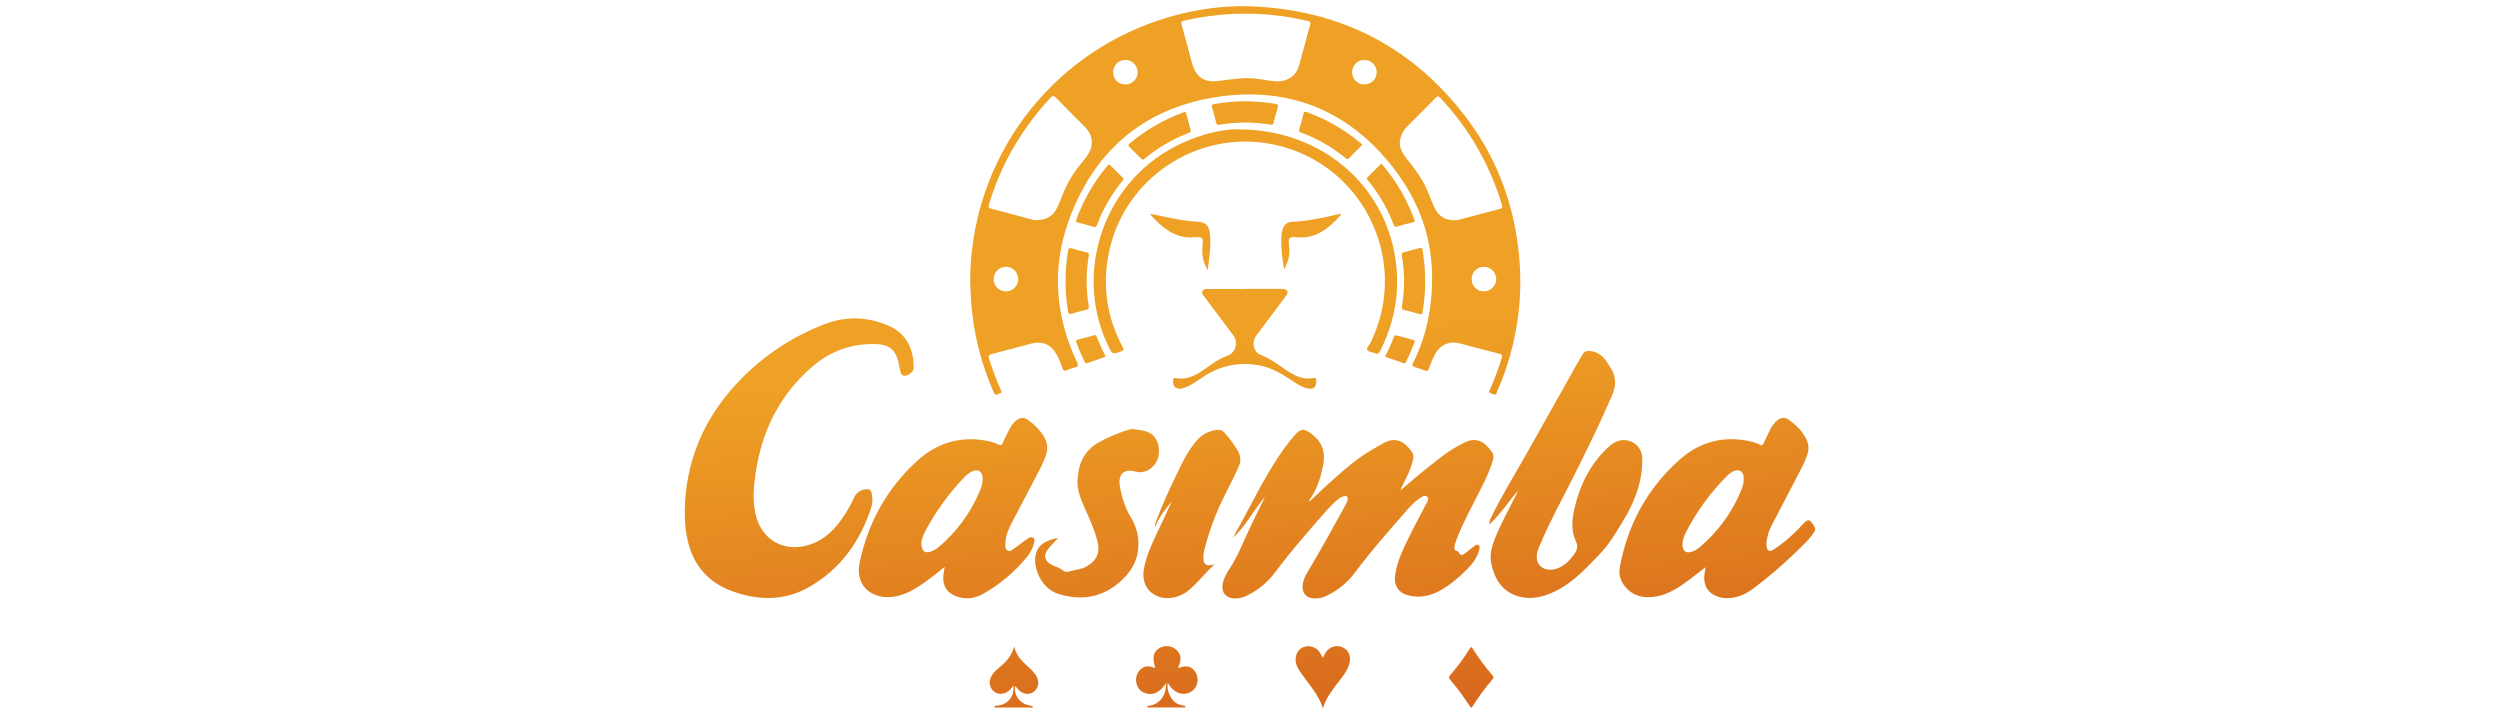
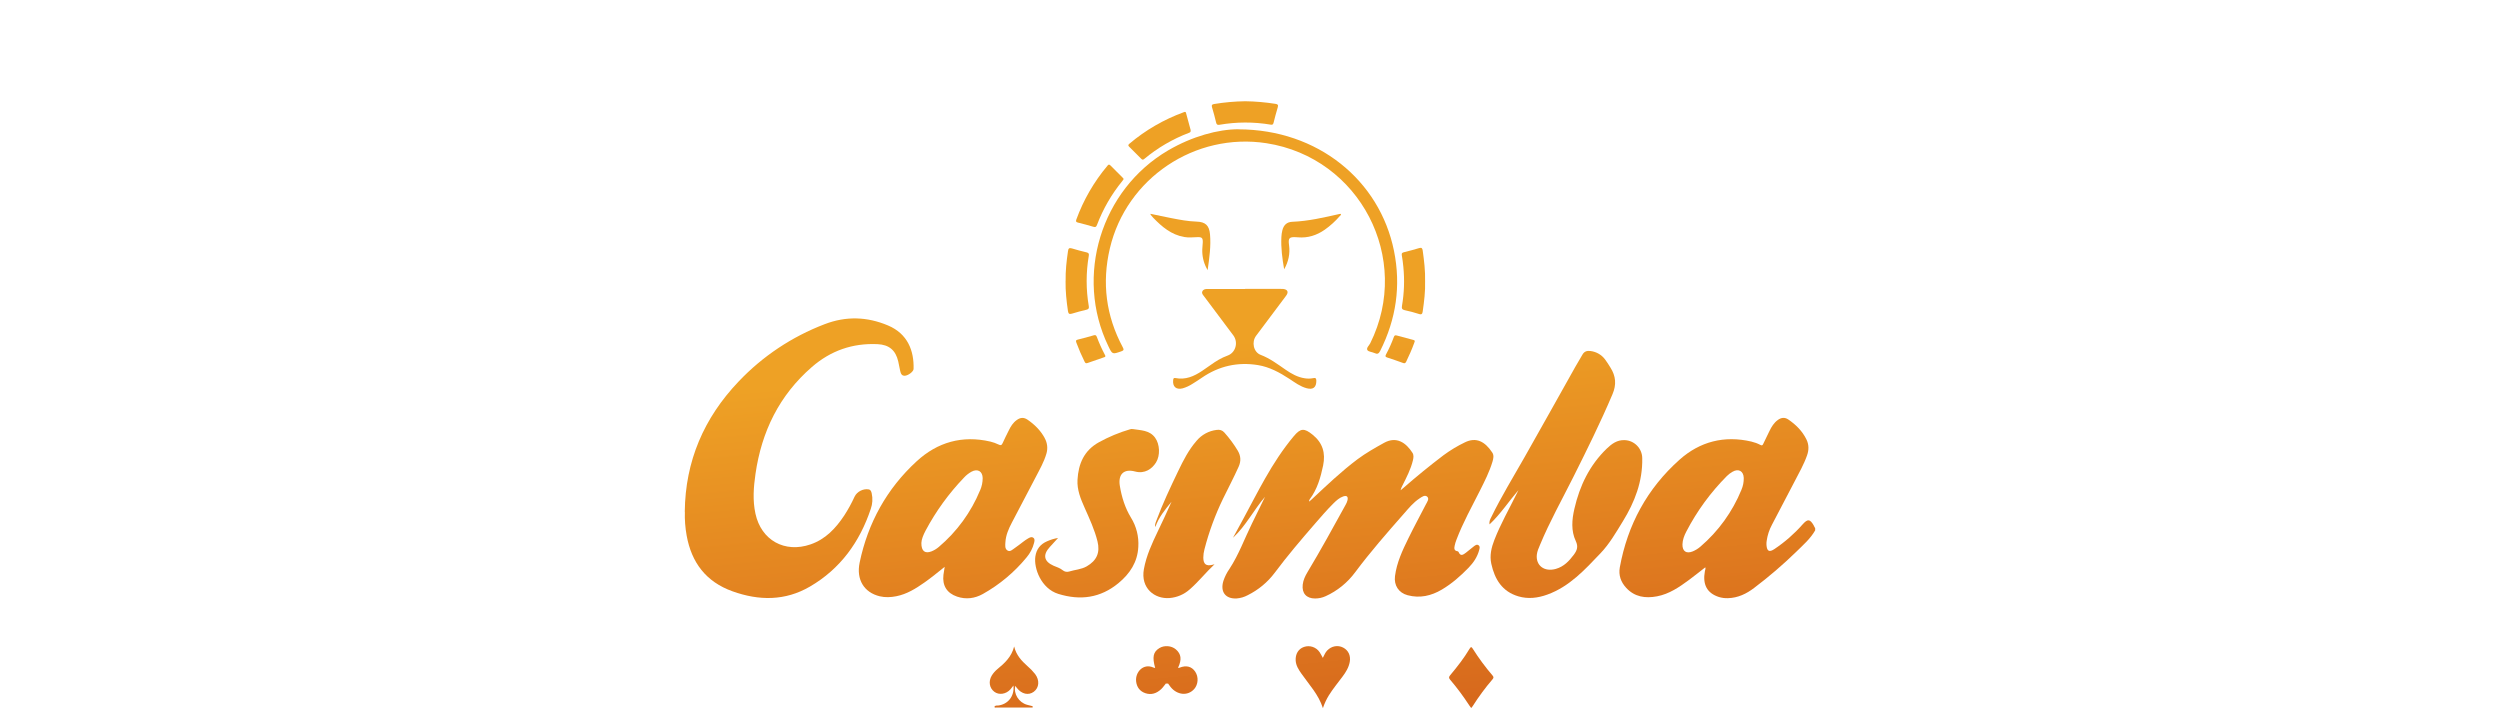
<svg xmlns="http://www.w3.org/2000/svg" height="160" id="casimba" viewBox="0 0 560 160" width="560">
  <defs>
    <style>
      .cls-1 {
        fill: url(#linear-gradient);
      }

      .cls-1, .cls-2, .cls-3, .cls-4, .cls-5, .cls-6, .cls-7, .cls-8, .cls-9, .cls-10, .cls-11, .cls-12, .cls-13, .cls-14, .cls-15, .cls-16, .cls-17, .cls-18, .cls-19, .cls-20, .cls-21, .cls-22, .cls-23, .cls-24, .cls-25, .cls-26, .cls-27 {
        stroke-width: 0px;
      }

      .cls-2 {
        fill: url(#linear-gradient-25);
      }

      .cls-3 {
        fill: url(#linear-gradient-11);
      }

      .cls-4 {
        fill: url(#linear-gradient-12);
      }

      .cls-5 {
        fill: url(#linear-gradient-13);
      }

      .cls-6 {
        fill: url(#linear-gradient-10);
      }

      .cls-7 {
        fill: url(#linear-gradient-17);
      }

      .cls-8 {
        fill: url(#linear-gradient-16);
      }

      .cls-9 {
        fill: url(#linear-gradient-19);
      }

      .cls-10 {
        fill: url(#linear-gradient-15);
      }

      .cls-11 {
        fill: url(#linear-gradient-23);
      }

      .cls-12 {
        fill: url(#linear-gradient-21);
      }

      .cls-13 {
        fill: url(#linear-gradient-18);
      }

      .cls-14 {
        fill: url(#linear-gradient-14);
      }

      .cls-15 {
        fill: url(#linear-gradient-22);
      }

      .cls-16 {
        fill: url(#linear-gradient-20);
      }

      .cls-17 {
        fill: url(#linear-gradient-27);
      }

      .cls-18 {
        fill: url(#linear-gradient-24);
      }

      .cls-19 {
        fill: url(#linear-gradient-26);
      }

      .cls-20 {
        fill: url(#linear-gradient-4);
      }

      .cls-21 {
        fill: url(#linear-gradient-2);
      }

      .cls-22 {
        fill: url(#linear-gradient-3);
      }

      .cls-23 {
        fill: url(#linear-gradient-8);
      }

      .cls-24 {
        fill: url(#linear-gradient-9);
      }

      .cls-25 {
        fill: url(#linear-gradient-7);
      }

      .cls-26 {
        fill: url(#linear-gradient-5);
      }

      .cls-27 {
        fill: url(#linear-gradient-6);
      }
    </style>
    <linearGradient gradientTransform="translate(106.21 515.04) scale(1 -1)" gradientUnits="userSpaceOnUse" id="linear-gradient" x1="282.73" x2="272.93" y1="350.78" y2="448.76">
      <stop offset="0" stop-color="#d3601b" />
      <stop offset=".51" stop-color="#e28120" />
      <stop offset="1" stop-color="#eea125" />
    </linearGradient>
    <linearGradient href="#linear-gradient" id="linear-gradient-2" x1="183.87" x2="174.07" y1="340.9" y2="438.87" />
    <linearGradient href="#linear-gradient" id="linear-gradient-3" x1="203.52" x2="193.72" y1="342.86" y2="440.84" />
    <linearGradient href="#linear-gradient" id="linear-gradient-4" x1="81.33" x2="71.54" y1="330.64" y2="428.62" />
    <linearGradient href="#linear-gradient" id="linear-gradient-5" x1="113.99" x2="104.19" y1="333.91" y2="431.88" />
    <linearGradient href="#linear-gradient" id="linear-gradient-6" x1="250.05" x2="240.25" y1="347.51" y2="445.49" />
    <linearGradient href="#linear-gradient" id="linear-gradient-7" x1="145.97" x2="136.18" y1="337.11" y2="435.08" />
    <linearGradient href="#linear-gradient" id="linear-gradient-8" x1="166.76" x2="156.96" y1="339.18" y2="437.16" />
    <linearGradient href="#linear-gradient" id="linear-gradient-9" x1="183.86" x2="174.06" y1="340.9" y2="438.87" />
    <linearGradient href="#linear-gradient" id="linear-gradient-10" x1="181.5" x2="171.7" y1="340.66" y2="438.64" />
    <linearGradient href="#linear-gradient" id="linear-gradient-11" x1="157.6" x2="147.81" y1="338.27" y2="436.25" />
    <linearGradient href="#linear-gradient" id="linear-gradient-12" x1="192.66" x2="182.86" y1="341.78" y2="439.75" />
    <linearGradient href="#linear-gradient" id="linear-gradient-13" x1="123.64" x2="113.84" y1="334.87" y2="432.85" />
    <linearGradient href="#linear-gradient" id="linear-gradient-14" x1="225.19" x2="215.39" y1="345.03" y2="443" />
    <linearGradient href="#linear-gradient" id="linear-gradient-15" x1="187.65" x2="177.86" y1="341.27" y2="439.25" />
    <linearGradient href="#linear-gradient" id="linear-gradient-16" x1="220.97" x2="211.17" y1="344.61" y2="442.58" />
    <linearGradient href="#linear-gradient" id="linear-gradient-17" x1="217.93" x2="208.13" y1="344.3" y2="442.28" />
    <linearGradient href="#linear-gradient" id="linear-gradient-18" x1="205.96" x2="196.16" y1="343.1" y2="441.08" />
    <linearGradient href="#linear-gradient" id="linear-gradient-19" x1="168" x2="158.21" y1="339.31" y2="437.29" />
    <linearGradient href="#linear-gradient" id="linear-gradient-20" x1="153.39" x2="143.6" y1="337.85" y2="435.82" />
    <linearGradient href="#linear-gradient" id="linear-gradient-21" x1="146.77" x2="136.97" y1="337.19" y2="435.16" />
    <linearGradient href="#linear-gradient" id="linear-gradient-22" x1="199.57" x2="189.77" y1="342.47" y2="440.44" />
    <linearGradient href="#linear-gradient" id="linear-gradient-23" x1="170.69" x2="160.89" y1="339.58" y2="437.55" />
    <linearGradient href="#linear-gradient" id="linear-gradient-24" x1="148.07" x2="138.27" y1="337.32" y2="435.29" />
    <linearGradient href="#linear-gradient" id="linear-gradient-25" x1="216.69" x2="206.9" y1="344.18" y2="442.15" />
    <linearGradient href="#linear-gradient" id="linear-gradient-26" x1="119.19" x2="109.39" y1="334.43" y2="432.4" />
    <linearGradient href="#linear-gradient" id="linear-gradient-27" x1="156.91" x2="147.12" y1="338.2" y2="436.18" />
  </defs>
  <path class="cls-1" d="M406.31,117.75c-.88-1.52-1.38-1.57-2.54-.27-1.85,2.1-3.97,3.95-6.3,5.51-1.17.78-1.68.49-1.78-.93-.02-.3,0-.59.04-.88.18-1.28.58-2.52,1.2-3.66,1.68-3.22,3.38-6.42,5.05-9.65,1-1.94,2.09-3.83,2.81-5.89.42-1.2.42-2.38-.14-3.53-.92-1.89-2.36-3.32-4.08-4.49-.78-.53-1.57-.44-2.33.11-.88.64-1.42,1.53-1.88,2.48s-.95,1.94-1.41,2.91c-.14.31-.29.38-.61.21-.64-.34-1.33-.59-2.04-.76-6.06-1.41-11.53,0-16.09,4.07-7.22,6.44-11.63,14.54-13.37,24.1-.32,1.78.24,3.31,1.43,4.6,1.89,2.05,4.3,2.39,6.9,1.9,2.75-.52,4.99-2.07,7.19-3.69,1.23-.91,2.41-1.87,3.63-2.81.11.32-.04.58-.09.84-.56,3.01.47,4.94,3.11,5.8.67.21,1.37.3,2.07.27,2.22-.06,4.12-.98,5.84-2.29,3.31-2.5,6.46-5.2,9.43-8.09,1.52-1.5,3.17-2.91,4.25-4.81v-.48c-.1-.19-.21-.37-.31-.55ZM390.07,109.75c-2.01,4.9-5.16,9.26-9.18,12.7-.51.44-1.09.8-1.71,1.06-1.45.59-2.34-.02-2.31-1.57.03-1.02.39-1.96.85-2.84,2.38-4.6,5.45-8.8,9.1-12.47.38-.38.82-.71,1.29-.97,1.34-.76,2.44-.13,2.49,1.4.02.92-.16,1.84-.53,2.68Z" />
-   <path class="cls-21" d="M339.74,53.01c-1.38-8.55-4.38-16.44-9.1-23.56-.68-1.02-1.39-2.02-2.13-3.01-10.11-13.37-23.19-21.41-39.09-24.09-.18-.03-.37-.06-.56-.09l-.31-.05-.32-.05c-.1-.01-.2-.03-.3-.04l-.31-.05h0c-1.72-.25-3.49-.43-5.29-.55-8.7-.59-17.15.83-25.32,3.94-23.87,9.07-39.67,31.98-39.69,57.56.06,1.45.1,2.91.2,4.36.49,7.1,2.22,14.06,5.1,20.57.42.94.93.21,1.38.14.61-.1.29-.5.16-.79-1.01-2.23-1.82-4.54-2.59-6.87-.23-.69-.13-.97.62-1.15,2.95-.74,5.88-1.53,8.81-2.32,2.41-.65,4.43.21,5.66,2.39.58,1.04.97,2.16,1.39,3.26.16.42.35.54.78.36.62-.27,1.25-.49,1.9-.66.75-.17.89-.39.53-1.16-4.86-10.28-5.73-20.95-1.9-31.63,5.53-15.46,16.58-25.13,32.8-27.73,4.03-.67,8.13-.81,12.2-.41h0c11.71,1.23,21.53,7.38,29.12,18.08,1.66,2.34,3.07,4.85,4.21,7.49,3.18,7.43,3.85,15.46,2.33,23.89-.67,3.66-1.85,7.2-3.52,10.52-.25.5-.2.68.34.84.8.23,1.59.51,2.36.81.46.18.67.05.85-.4.43-1.1.82-2.22,1.39-3.26,1.2-2.16,3.2-3.05,5.57-2.43,2.94.77,5.87,1.58,8.82,2.32.65.16.73.41.55.99-.74,2.39-1.62,4.74-2.63,7.02-.09.21-.37.51-.16.65.39.24.82.41,1.26.48.35.07.37-.34.46-.56,4.87-11.17,6.35-22.78,4.42-34.82ZM225.31,65.27c-1.5,0-2.73-1.2-2.73-2.71,0-.02,0-.04,0-.07,0-1.52,1.24-2.74,2.76-2.74,1.52,0,2.74,1.24,2.74,2.76.02,1.51-1.19,2.74-2.69,2.76-.02,0-.04,0-.07,0ZM243.9,34.25c-.61,1.09-1.43,2.02-2.2,2.98-1.81,2.24-3.11,4.77-4.1,7.46-.27.73-.59,1.44-.96,2.13-.9,1.7-2.33,2.46-4.62,2.49-.96-.04-2.22-.54-3.52-.86-2.14-.53-4.25-1.16-6.39-1.68-.7-.16-.76-.44-.57-1.05,1.95-6.48,4.99-12.58,8.99-18.04,1.5-2.04,3.12-3.99,4.84-5.84.44-.48.68-.42,1.11,0,2.2,2.25,4.44,4.47,6.66,6.7,1.58,1.6,1.87,3.76.77,5.72ZM252.08,18.92c-1.49.03-2.71-1.16-2.74-2.65,0-.04,0-.08,0-.11,0-1.5,1.2-2.72,2.7-2.73h0c1.52-.02,2.77,1.2,2.8,2.72,0,0,0,0,0,.01.01,1.51-1.2,2.74-2.7,2.75-.02,0-.04,0-.06,0h0ZM293.49,5.46c-.85,3.11-1.66,6.23-2.54,9.34-.61,2.15-2.42,3.43-4.83,3.42-.45-.01-.92-.05-1.38-.11-1.03-.13-2.08-.32-3.14-.47-2.92-.38-5.79.14-8.67.5-3.23.4-5.06-.87-5.91-3.99-.79-2.88-1.54-5.76-2.34-8.64-.15-.54-.06-.74.51-.87,7.28-1.7,14.82-2.04,22.22-.99l.3.04.3.05.3.05.3.05.55.09c1.28.22,2.56.47,3.84.78.47.11.62.26.48.76h0ZM305.57,18.92c-1.49,0-2.7-1.22-2.7-2.72,0,0,0,0,0-.01-.02-1.5,1.18-2.74,2.69-2.76.02,0,.05,0,.07,0,1.52,0,2.75,1.23,2.75,2.75,0,.01,0,.02,0,.03,0,1.5-1.24,2.71-2.74,2.7-.02,0-.04,0-.07,0h0ZM332.4,65.27c-1.5.02-2.73-1.19-2.75-2.69,0-.03,0-.05,0-.08-.01-1.49,1.19-2.72,2.69-2.73.03,0,.06,0,.09,0,1.5.02,2.7,1.23,2.73,2.72,0,1.53-1.24,2.76-2.76,2.77h0ZM335.93,46.81c-3.05.78-6.08,1.61-9.13,2.4-.37.07-.74.12-1.11.14-1.89-.04-3.3-.84-4.2-2.53-.55-1.08-1.03-2.19-1.43-3.33-1.13-3.03-3.04-5.54-5.03-8.03-1.18-1.49-1.94-3.12-1.15-5.08.25-.68.63-1.31,1.13-1.84,2.21-2.2,4.42-4.41,6.61-6.64.4-.41.62-.39,1,.02,6.41,6.8,11.14,15,13.81,23.96.18.58.06.78-.51.93h0Z" />
  <path class="cls-22" d="M283.42,111.22c-2.57,2.97-4.31,6.54-7.23,9.24.82-1.5,1.65-2.99,2.45-4.5,1.57-2.91,3.08-5.86,4.72-8.74,1.9-3.35,3.99-6.58,6.46-9.53,1.53-1.82,2.33-1.82,4.2-.32,2.25,1.81,2.94,4.08,2.36,6.9-.57,2.71-1.31,5.32-3.01,7.58-.11.15-.15.33-.11.51.2-.18.41-.36.61-.54,3.3-3.09,6.58-6.22,10.2-8.94,1.88-1.4,3.92-2.55,5.97-3.69,2.79-1.54,4.93,0,6.36,2.25.31.49.23,1.09.1,1.65-.48,2.03-1.45,3.87-2.38,5.72-.18.32-.31.66-.39,1.01.21-.16.42-.32.62-.51,2.92-2.56,5.92-5,9-7.34,1.5-1.1,3.09-2.07,4.76-2.87,2.55-1.27,4.54-.2,6.17,2.29.4.61.24,1.36.03,2.05-.68,2.25-1.74,4.34-2.79,6.43-1.83,3.63-3.81,7.18-5.26,10.99-.18.45-.32.91-.42,1.39-.11.54-.16,1.11.62,1.22.11.02.2.08.26.18.45,1.08,1.08.57,1.64.16.61-.44,1.15-.97,1.76-1.41.31-.23.68-.56,1.09-.25.37.27.22.69.13,1.05-.41,1.55-1.28,2.84-2.38,3.97-1.8,1.86-3.75,3.57-5.98,4.89-2.38,1.41-4.93,2-7.67,1.27-2.01-.53-3.1-2.22-2.83-4.29.39-3.04,1.68-5.77,3.01-8.48,1.25-2.56,2.62-5.07,3.92-7.6.28-.54.79-1.22.3-1.69-.53-.51-1.22.04-1.74.38-1.39.91-2.43,2.2-3.51,3.43-3.75,4.26-7.49,8.53-10.89,13.09-1.72,2.33-4,4.19-6.64,5.38-.74.34-1.54.51-2.35.51-1.94,0-2.99-1.16-2.77-3.1.11-1.01.54-1.91,1.05-2.77,2.98-4.96,5.76-10.03,8.55-15.1.19-.32.34-.67.43-1.03.19-.83-.16-1.13-.96-.86-.86.3-1.52.9-2.16,1.53-1.45,1.44-2.79,2.99-4.13,4.54-3.12,3.6-6.21,7.22-9.06,11.04-1.59,2.12-3.66,3.83-6.04,5.01-.76.41-1.6.66-2.46.73-2.5.14-3.73-1.45-3-3.89.32-.97.78-1.89,1.37-2.73,2.09-3.19,3.38-6.79,5.05-10.18.98-1.99,1.95-4,2.93-5.99Z" />
  <path class="cls-20" d="M153.39,114.64c.11-11.33,4.28-21.01,12.05-29.17,5.37-5.67,11.95-10.05,19.25-12.84,4.81-1.86,9.55-1.7,14.22.27,4.42,1.86,5.86,5.69,5.73,9.76-.02.56-1.13,1.42-1.9,1.5-.81.08-.97-.55-1.11-1.13-.16-.68-.26-1.37-.42-2.05-.58-2.53-2.05-3.77-4.65-3.89-5.58-.25-10.46,1.44-14.7,5.12-7.32,6.36-11.26,14.46-12.63,23.94-.43,2.97-.66,5.94-.01,8.91,1.29,5.95,6.55,8.89,12.35,6.88,3.35-1.16,5.62-3.58,7.52-6.44.88-1.35,1.66-2.77,2.33-4.24.53-1.13,1.94-1.85,3.14-1.64.5.09.6.48.7.88.26,1.16.19,2.38-.21,3.5-2.47,7.41-6.82,13.43-13.62,17.39-5.55,3.24-11.41,3.2-17.36,1.06-5.92-2.13-9.17-6.42-10.26-12.49-.32-1.75-.45-3.53-.4-5.31Z" />
  <path class="cls-26" d="M234.02,98.13c-.93-1.71-2.28-3.05-3.88-4.14-.83-.56-1.62-.47-2.39.1-.84.6-1.36,1.44-1.79,2.34-.46.94-.95,1.87-1.37,2.83-.22.5-.45.54-.92.31-.58-.28-1.19-.5-1.81-.65-6.29-1.47-11.87.12-16.53,4.41-6.69,6.14-10.91,13.79-12.77,22.69-.79,3.79.97,6.7,4.51,7.55,1.22.29,2.46.23,3.69-.01,2.38-.47,4.38-1.72,6.33-3.09,1.51-1.06,2.94-2.24,4.52-3.5-.12.74-.22,1.27-.28,1.8-.28,2.39.76,4.09,3.05,4.87,2.01.69,3.99.41,5.78-.59,3.74-2.09,7.06-4.87,9.78-8.18.81-.94,1.39-2.06,1.69-3.26.09-.4.23-.83-.14-1.13-.41-.32-.83-.08-1.2.13-.39.23-.77.49-1.13.77-.63.46-1.22.97-1.88,1.4-.47.31-1,.89-1.58.54-.65-.38-.53-1.18-.49-1.85.09-1.59.72-3.02,1.45-4.41,1.78-3.38,3.56-6.76,5.32-10.15.89-1.72,1.86-3.39,2.41-5.27.36-1.18.22-2.45-.39-3.52ZM219.53,109.85c-2.02,4.9-5.19,9.24-9.23,12.66-.49.42-1.05.76-1.65,1-1.43.55-2.28-.02-2.26-1.89.02-.78.43-1.8.95-2.78,2.31-4.33,5.2-8.32,8.6-11.86.49-.54,1.07-.99,1.71-1.34,1.35-.71,2.45-.07,2.47,1.46,0,.95-.2,1.88-.58,2.75Z" />
  <path class="cls-27" d="M340.15,109.77c-2.17,2.51-3.97,5.31-6.49,7.69-.13-.75.19-1.21.41-1.67,2.24-4.6,4.92-8.96,7.44-13.4,3.81-6.72,7.57-13.46,11.35-20.2.53-.94,1.08-1.86,1.63-2.79.41-.7,1.02-.88,1.79-.77,1.3.16,2.48.84,3.26,1.89.44.58.81,1.2,1.2,1.82,1.21,1.9,1.38,3.81.46,5.96-2.69,6.35-5.75,12.51-8.83,18.66-2.51,5.01-5.25,9.89-7.4,15.07-.3.72-.64,1.44-.72,2.22-.26,2.46,1.7,3.91,4.27,3.18,1.79-.51,2.96-1.76,4.03-3.19.71-.97,1.02-1.77.42-3.05-1.08-2.29-.87-4.79-.31-7.21,1.18-5.16,3.41-9.79,7.27-13.51,1.11-1.06,2.3-1.94,3.96-1.88,2.2.06,3.96,1.86,3.97,4.06.1,5.2-1.68,9.81-4.35,14.14-1.52,2.48-3.01,5.06-4.99,7.13-3.49,3.66-6.95,7.48-11.92,9.27-2.13.77-4.31,1.04-6.5.39-3.61-1.07-5.29-3.81-6.05-7.29-.41-1.87.02-3.63.69-5.36,1.4-3.59,3.32-6.94,5.02-10.39.13-.25.26-.51.38-.77Z" />
  <path class="cls-25" d="M236.99,120.52c-.71.78-1.28,1.41-1.86,2.04-1.59,1.74-1.29,3.21.86,4.16.71.31,1.45.51,2.08,1.03.39.32.91.42,1.39.28,1.32-.42,2.75-.46,3.97-1.17,2.24-1.3,3.03-3.07,2.41-5.59-.65-2.62-1.79-5.07-2.88-7.52-.89-2-1.73-4.02-1.6-6.27.2-3.59,1.47-6.57,4.79-8.41,2.21-1.22,4.56-2.2,6.99-2.91.19-.06.4-.08.6-.05,1.8.3,3.73.22,4.99,1.92,1.08,1.47,1.2,4,.21,5.58-.89,1.42-2.52,2.59-4.67,2.01-2.52-.68-3.85.61-3.43,3.2.41,2.52,1.18,4.98,2.49,7.12,1.22,1.96,1.8,4.26,1.65,6.57-.17,3.39-1.87,5.98-4.43,8.1-4.05,3.35-8.58,3.95-13.5,2.42-3.84-1.2-5.52-5.75-5.13-8.38.24-1.65,1.12-2.75,2.62-3.4.79-.35,1.62-.61,2.48-.75Z" />
  <path class="cls-23" d="M272.06,126.39c-1.94,1.81-3.57,3.9-5.56,5.63-1.25,1.12-2.83,1.8-4.51,1.94-3.35.27-6.53-2.2-5.76-6.47.55-3.04,1.83-5.78,3.14-8.52,1.04-2.18,2.08-4.36,3.05-6.58-1.44,1.75-2.88,3.49-3.63,5.68-.09-.5-.09-.59.21-1.39,1.41-3.81,3.15-7.48,4.91-11.15,1.15-2.4,2.35-4.76,4.13-6.8,1.13-1.35,2.74-2.22,4.48-2.43.7-.1,1.26.05,1.74.59,1.13,1.26,2.14,2.63,3.01,4.08.67,1.15.75,2.29.2,3.54-1.09,2.43-2.33,4.79-3.5,7.18-1.76,3.63-3.16,7.43-4.17,11.34-.17.62-.26,1.27-.26,1.91.02,1.42.63,1.91,1.99,1.59.18-.03.36-.09.53-.14Z" />
  <path class="cls-24" d="M277.43,28.97c17.75.04,31.62,11.4,34.82,27.2,1.59,7.82.5,15.3-3.09,22.43-.32.65-.65.79-1.28.48-.53-.25-1.35-.27-1.59-.67-.28-.46.39-1.02.65-1.53,9.4-18.97-2.31-41.54-23.25-44.8-15.99-2.47-31.38,7.83-35.08,23.55-1.82,7.72-.87,15.13,2.88,22.14.29.53.27.73-.34.94-1.99.68-1.98.71-2.89-1.19-7.56-15.68-1.64-35.02,13.4-43.83,5.4-3.16,11.22-4.74,15.78-4.74Z" />
  <path class="cls-6" d="M278.91,64.71h7.76c.24,0,.49,0,.73.01,1.03.11,1.31.69.69,1.52-2.24,3-4.48,5.99-6.73,8.98-1.04,1.39-.59,3.66,1.03,4.27,2.08.79,3.8,2.1,5.59,3.33,1.31.9,2.69,1.69,4.31,1.92.61.1,1.24.09,1.84-.03.5-.11.72-.02.73.56,0,1.49-.7,2.08-2.15,1.7s-2.65-1.29-3.88-2.1c-2.18-1.42-4.46-2.67-7.05-3.09-4.55-.74-8.76.21-12.58,2.84-.66.46-1.34.89-2.03,1.32-.7.46-1.46.82-2.26,1.05-1.45.37-2.3-.38-2.12-1.89.04-.33.13-.48.5-.42,2.26.46,4.17-.39,5.98-1.6.65-.43,1.29-.88,1.92-1.33,1.18-.85,2.4-1.6,3.79-2.1,1.83-.66,2.44-2.97,1.29-4.52-2.2-2.93-4.4-5.86-6.59-8.79-.24-.32-.56-.63-.35-1.08s.65-.53,1.1-.53h8.48v-.02Z" />
  <path class="cls-3" d="M267.49,154.35c-1.4,1.58-3.77,1.38-5.26-.44-.21-.26-.4-.54-.63-.86,0,.03,0,.05,0,.08h-.4s0-.05,0-.08c-.39.47-.69.94-1.09,1.31-1.01.95-2.21,1.37-3.56.91-1.23-.42-1.92-1.36-2.06-2.65-.22-2.05,1.6-4.11,3.88-3.09.13.05.26.08.39.11-.69-2.49-.44-3.61.93-4.46,1.11-.69,2.72-.56,3.7.28,1.21,1.05,1.36,2.24.51,4.09.12.15.23.04.35,0,1.49-.58,2.69-.27,3.48.91s.68,2.86-.24,3.9Z" />
  <path class="cls-4" d="M296.32,147.35c.32-.6.53-1.18.97-1.64.96-1,2.37-1.27,3.56-.66s1.74,1.81,1.5,3.19c-.22,1.26-.87,2.31-1.62,3.31-1.04,1.4-2.16,2.75-3.09,4.24-.54.89-.98,1.84-1.31,2.83-.98-3.05-3.07-5.24-4.78-7.68-.64-.91-1.25-1.82-1.32-2.98-.08-1.48.61-2.62,1.87-3.05,1.29-.44,2.72.04,3.49,1.17.26.37.44.79.72,1.28Z" />
  <path class="cls-5" d="M227.01,153.56c-.24.31-.43.58-.66.84-.99,1.11-2.59,1.35-3.63.55-1.11-.85-1.34-2.33-.57-3.62.34-.55.77-1.04,1.27-1.45,1.61-1.33,3.15-2.71,3.75-5.07.48,1.99,1.68,3.22,2.96,4.38.64.54,1.22,1.14,1.74,1.8,1.04,1.39.91,3.06-.3,3.96-1.18.88-2.73.53-3.8-.86-.11-.15-.22-.3-.34-.46-.44,1.78.78,3.73,2.63,4.24.13.04,1.12.29,1.25.32,0,.2,0,.11,0,.3h-1c-2.26.02-4.52.02-6.79,0-.25,0-.19,0-.69,0v-.32c.28-.06.52-.1.65-.12,2.29-.23,3.79-2.1,3.53-4.48Z" />
  <path class="cls-14" d="M329.52,158.55l-.03-.03c-.14-.18-.28-.36-.4-.55-1.3-2-2.72-3.91-4.27-5.73-.35-.41-.27-.63.03-1,1.57-1.88,3.08-3.8,4.33-5.91.3-.51.45-.45.73,0,1.32,2.09,2.79,4.08,4.4,5.96.27.32.32.52.02.87-1.63,1.9-3.11,3.91-4.45,6.02-.09.13-.09.13-.28.37-.02.03-.05.03-.08.01,0,0,0,0,0,0Z" />
  <path class="cls-10" d="M278.94,22.68c2.26.03,4.51.23,6.75.58.5.08.7.21.53.77-.35,1.16-.66,2.33-.95,3.5-.1.39-.29.45-.63.39-3.8-.64-7.68-.63-11.48.03-.42.07-.64-.02-.74-.47-.27-1.15-.58-2.29-.92-3.43-.15-.48-.04-.67.46-.75,2.31-.38,4.64-.59,6.99-.62Z" />
  <path class="cls-8" d="M319.22,63c.07,2.26-.21,4.5-.53,6.74-.08.54-.21.81-.85.59-1.05-.34-2.11-.62-3.19-.85-.59-.13-.7-.4-.61-.95.5-2.89.6-5.83.31-8.75-.09-.88-.19-1.76-.35-2.63-.08-.45.12-.55.48-.65,1.14-.29,2.29-.58,3.42-.93.54-.16.7.02.78.52.32,2.29.6,4.58.54,6.9Z" />
-   <path class="cls-7" d="M309.41,36.63c2.19,2.51,4.05,5.29,5.55,8.26.69,1.37,1.3,2.77,1.83,4.2.16.41.14.61-.36.72-1.15.27-2.29.58-3.42.92-.51.16-.7-.03-.87-.48-1.35-3.58-3.29-6.91-5.73-9.85-.21-.25-.36-.43-.05-.74,1.02-.98,2.02-2,3.05-3.04Z" />
-   <path class="cls-13" d="M305.14,32.43c-.11.13-.19.23-.29.32-.89.9-1.8,1.78-2.67,2.69-.28.29-.46.24-.74.01-2.99-2.47-6.38-4.42-10.02-5.76-.36-.13-.51-.28-.39-.7.35-1.16.66-2.32.95-3.5.11-.46.28-.55.72-.39,4.41,1.6,8.5,3.96,12.1,6.96.12.11.23.23.33.36Z" />
+   <path class="cls-13" d="M305.14,32.43Z" />
  <path class="cls-9" d="M266.7,29.15c.07.38-.1.5-.36.6-3.65,1.38-7.05,3.37-10.05,5.87-.29.24-.44.16-.66-.06-.89-.9-1.78-1.8-2.68-2.68-.31-.29-.24-.46.04-.69,3.6-3.04,7.71-5.42,12.14-7.04.2-.07.44-.2.53.12.36,1.32.71,2.64,1.05,3.88Z" />
  <path class="cls-16" d="M251.71,40.1c-.11.16-.21.32-.32.46-2.4,2.94-4.31,6.25-5.66,9.81-.16.44-.33.58-.81.43-1.13-.34-2.27-.65-3.42-.93-.43-.11-.57-.22-.4-.7,1.6-4.38,3.95-8.45,6.95-12.02.17-.2.33-.44.65-.13.92.94,1.86,1.87,2.8,2.8.06.07.12.16.22.28Z" />
  <path class="cls-12" d="M238.7,62.92c-.04-2.23.2-4.45.53-6.66.08-.57.23-.81.86-.62,1.1.34,2.22.63,3.34.9.45.11.53.32.46.75-.64,3.74-.64,7.57,0,11.31.08.47-.05.67-.53.78-1.1.26-2.19.55-3.26.88-.62.19-.79-.03-.88-.6-.33-2.24-.57-4.48-.53-6.75Z" />
  <path class="cls-15" d="M287.65,60.33c-.42-2.41-.74-4.81-.62-7.24.02-.51.1-1.02.22-1.51.3-1.18,1.01-1.85,2.21-1.9,3.62-.14,7.12-.97,10.64-1.76.08-.01.16-.02.24-.01.14.25-.09.34-.2.46-1,1.16-2.14,2.2-3.39,3.08-1.81,1.26-3.78,1.9-6,1.71-.13-.01-.27-.02-.4-.03-1.58-.09-1.82.2-1.6,1.8.26,1.92-.14,3.71-1.1,5.39Z" />
  <path class="cls-11" d="M257.7,47.89c1.59.33,3.16.68,4.73.98,1.85.36,3.69.71,5.59.77,1.99.06,2.84.85,3.02,2.82.24,2.64-.13,5.24-.53,8.05-.75-1.25-1.16-2.67-1.2-4.12-.03-.69.09-1.39.11-2.09.03-.99-.19-1.21-1.17-1.18s-1.99.15-2.98-.03c-2.89-.5-4.99-2.28-6.94-4.3-.21-.21-.39-.44-.58-.67-.03-.03-.02-.1-.05-.22Z" />
  <path class="cls-18" d="M247.61,79.72c0,.28-.22.28-.39.34-1.19.41-2.39.81-3.57,1.24-.34.12-.52.09-.69-.26-.69-1.39-1.31-2.82-1.85-4.28-.13-.36-.16-.58.31-.69,1.2-.29,2.39-.61,3.57-.96.41-.12.57,0,.71.38.51,1.36,1.1,2.68,1.78,3.96.04.09.09.19.13.27Z" />
  <path class="cls-2" d="M316.9,76.48c-.04.12-.08.25-.13.38-.51,1.42-1.13,2.79-1.78,4.15-.19.39-.39.42-.75.28-1.16-.42-2.33-.83-3.51-1.21-.44-.14-.46-.31-.26-.69.68-1.26,1.26-2.56,1.75-3.9.13-.36.29-.44.65-.34,1.21.34,2.44.66,3.66.98.18.05.39.07.37.34Z" />
  <path class="cls-19" d="M222.84,158.49v-.36c.32-.05.48-.07.65-.09" />
-   <path class="cls-17" d="M265.51,158.47h-1c-2.26.02-4.52.02-6.79,0-.25,0-.19,0-.69,0v-.32c.28-.06.52-.1.65-.12,2.31-.42,3.65-2.64,3.5-4.91h.4c-.32,1.74.87,4.23,2.67,4.72.13.04,1.13.29,1.25.32,0,.2,0,.11,0,.3Z" />
</svg>